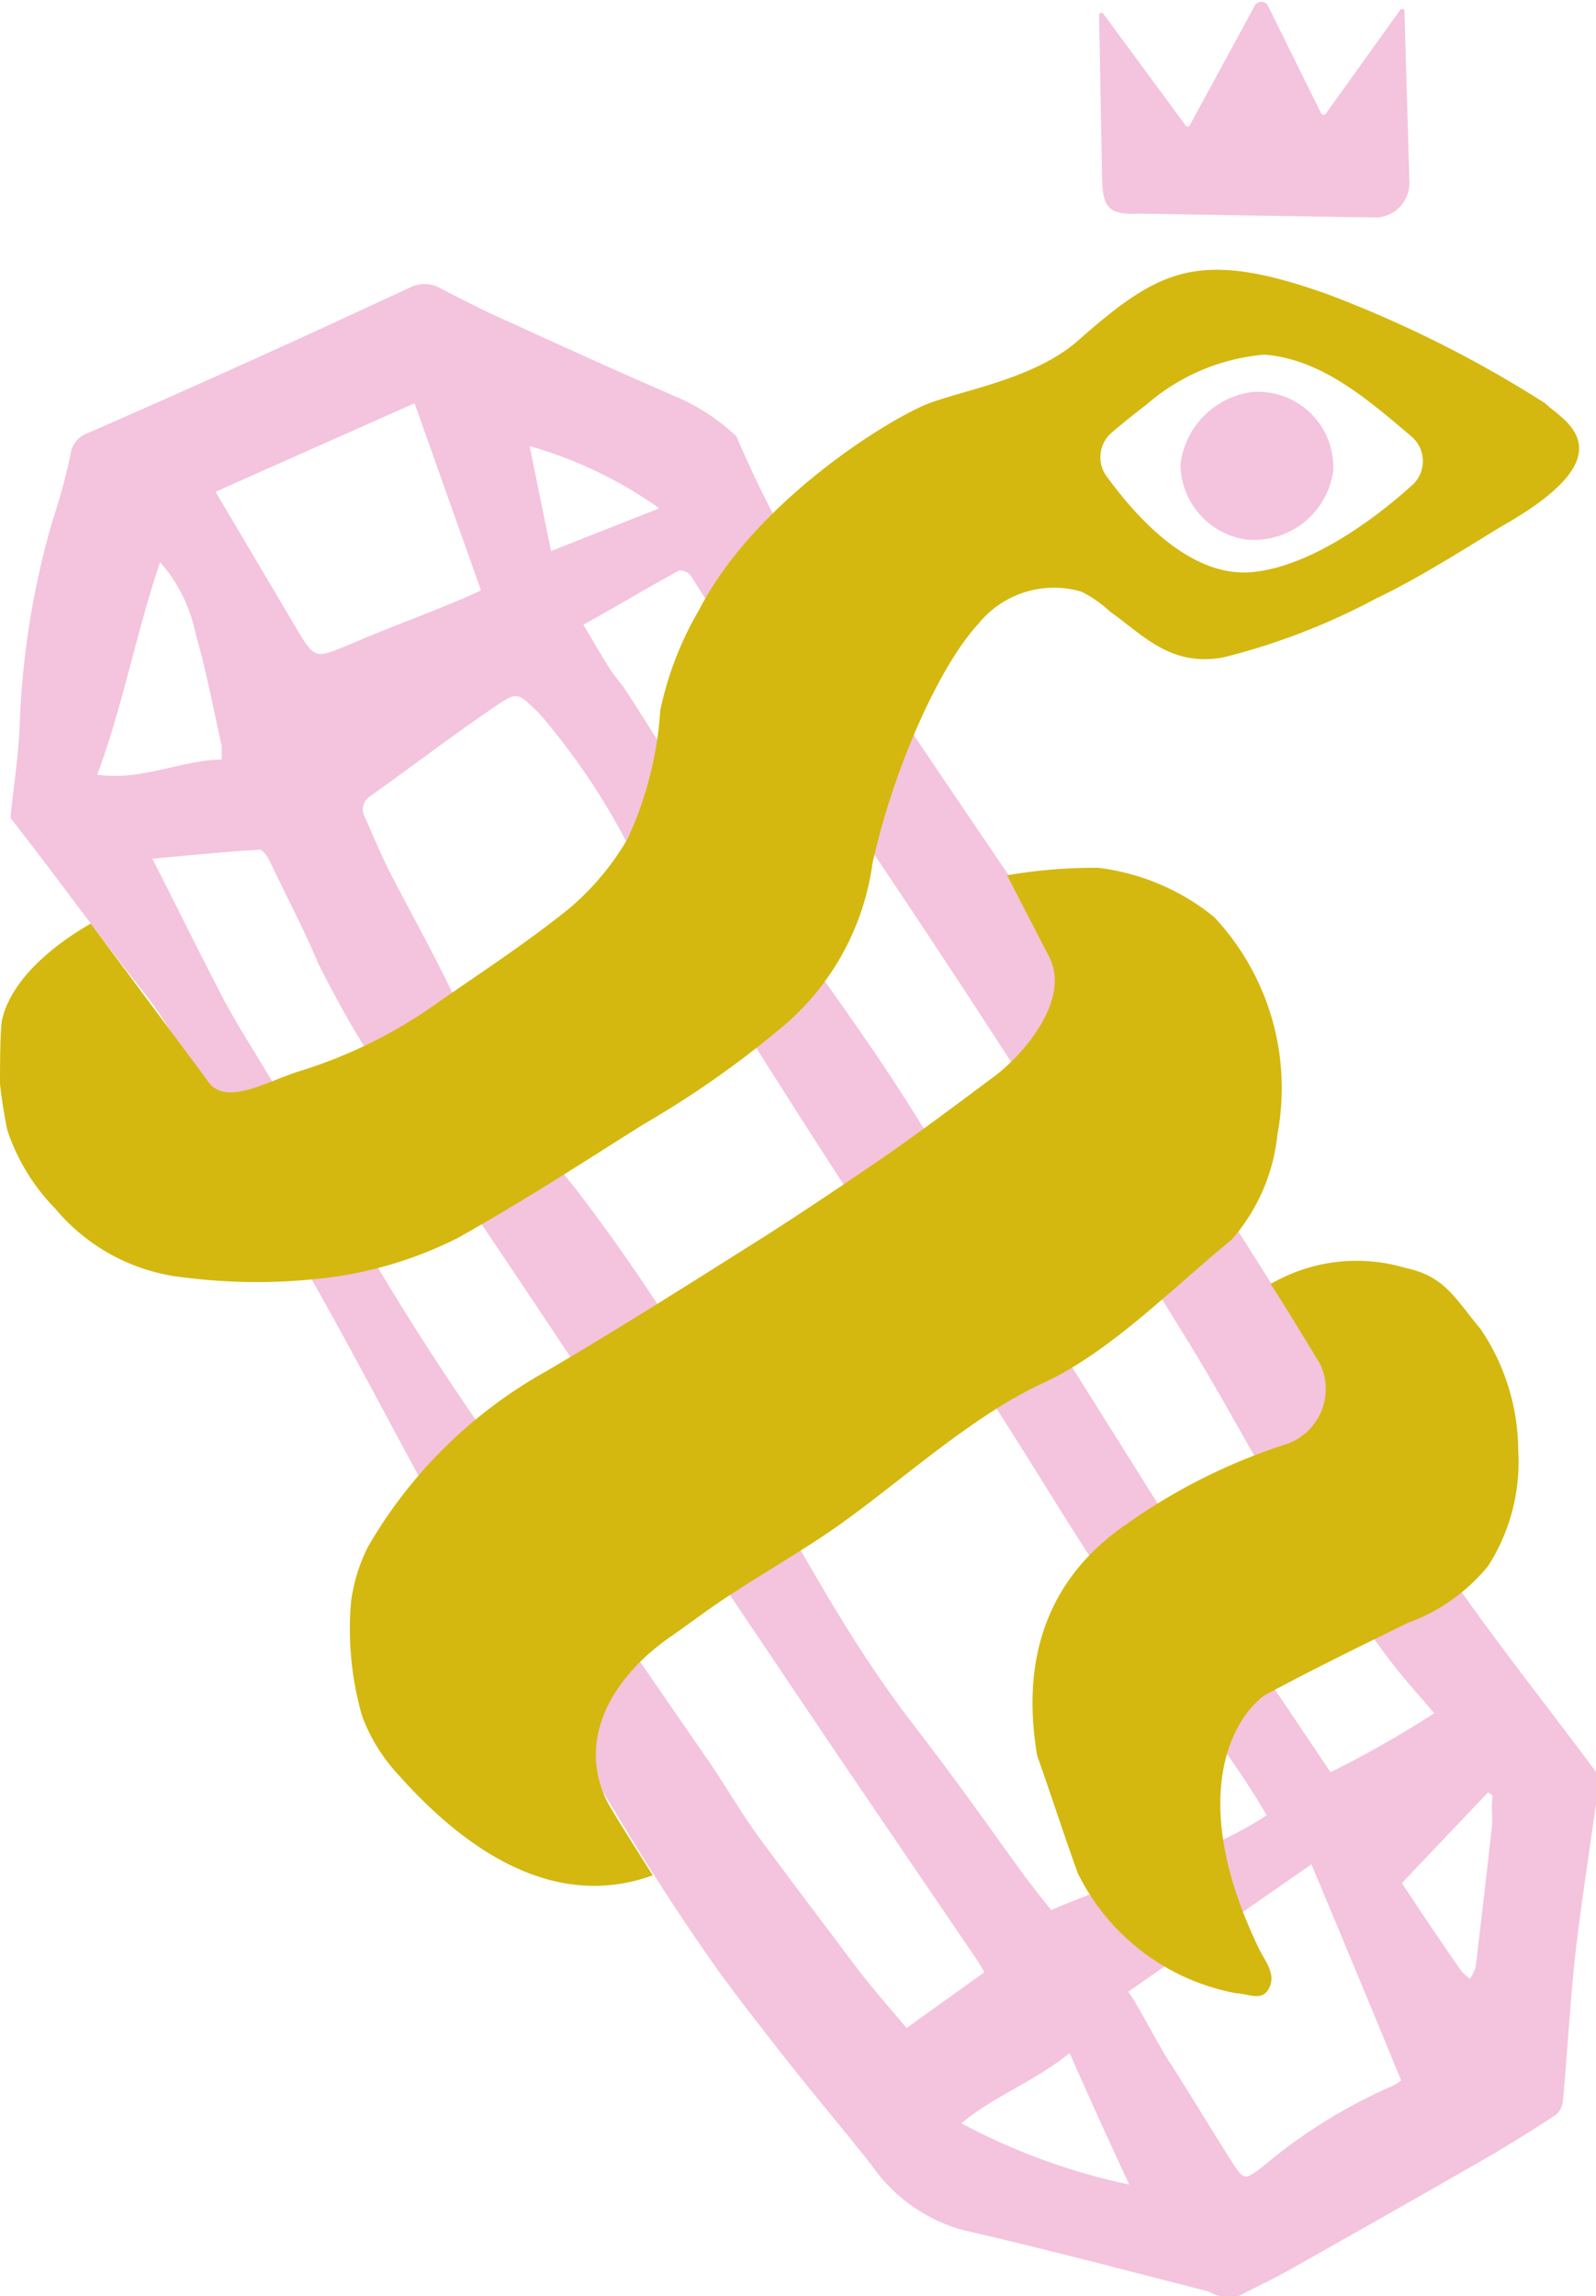
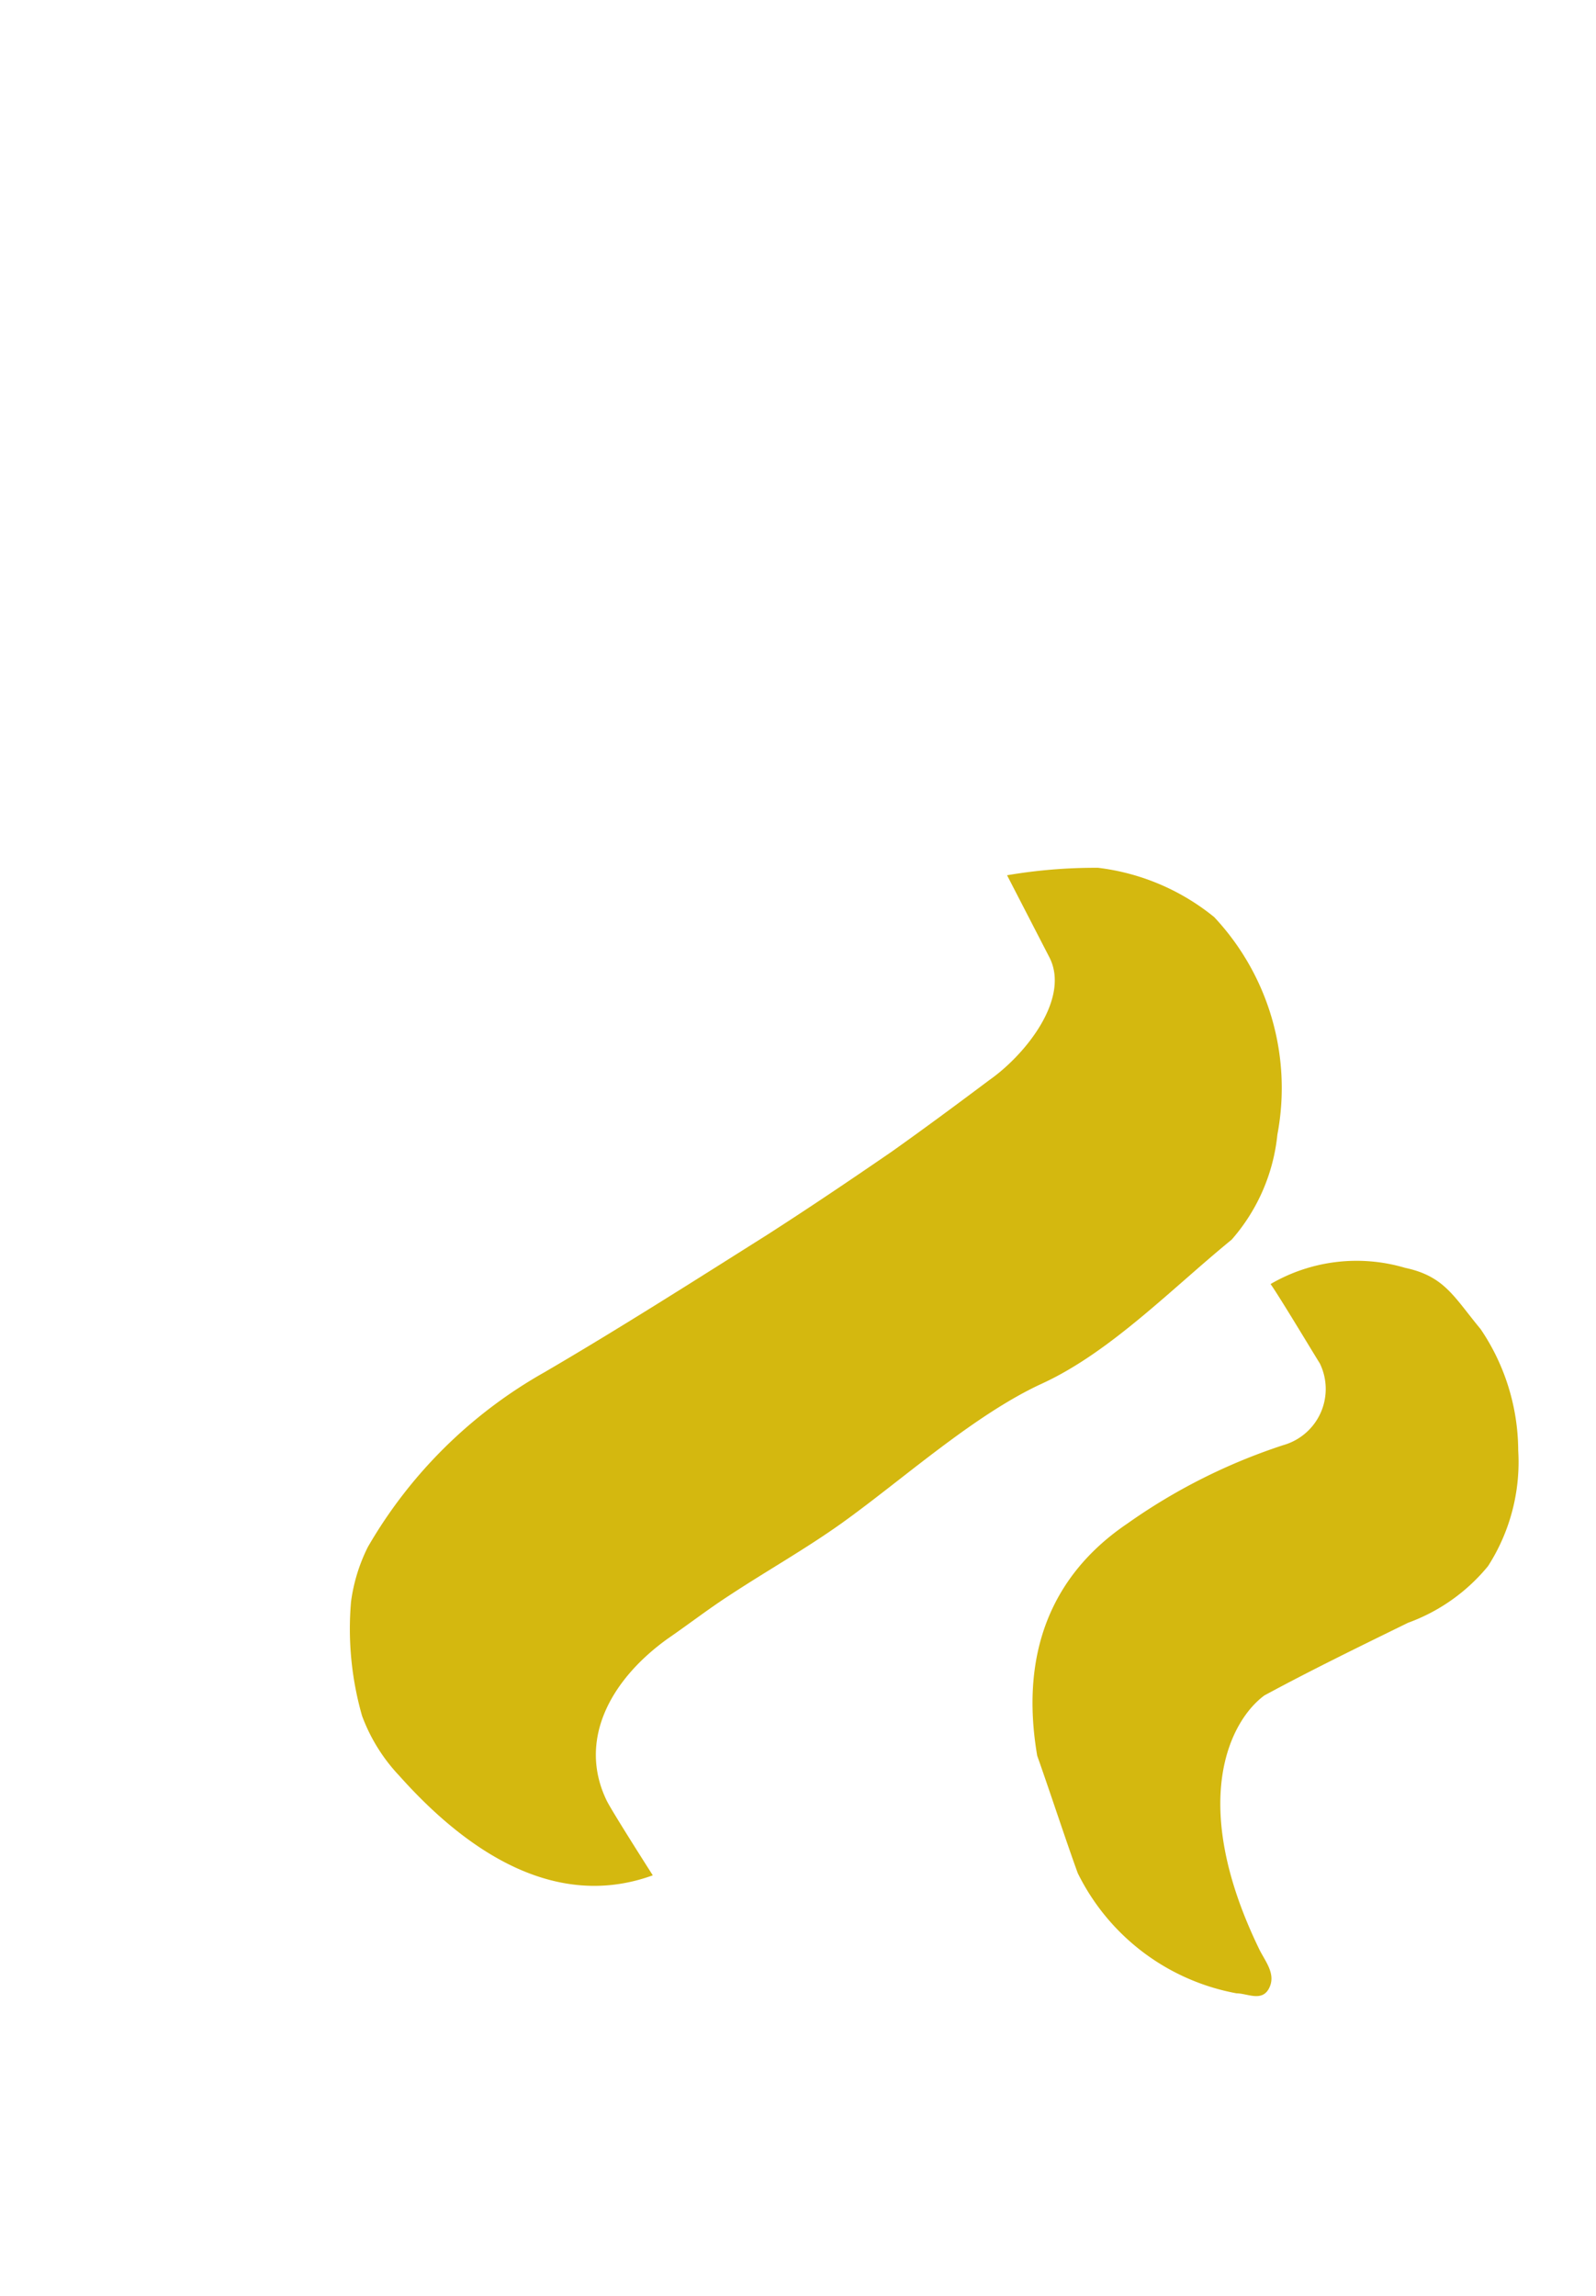
<svg xmlns="http://www.w3.org/2000/svg" id="Layer_1" data-name="Layer 1" viewBox="0 0 49.24 70.83">
  <defs>
    <style>.cls-1{fill:#f4c3dd;}.cls-2{fill:#d4b80f;}</style>
  </defs>
  <title>haute-tramp-logo</title>
-   <path class="cls-1" d="M.33,25.24v-.1c.1-.93.24-1.85.28-2.79a25.61,25.61,0,0,1,1-6.25A19.31,19.31,0,0,0,2.18,14a.79.79,0,0,1,.53-.64q3-1.31,5.92-2.64c1.33-.6,2.65-1.22,4-1.84a1,1,0,0,1,.94,0c.47.26,1,.51,1.43.73,2,.91,4,1.83,6,2.69a6.41,6.41,0,0,1,1.72,1.16,34.26,34.26,0,0,0,2.08,4.1c2.29,3.51,4.66,7,7,10.44,1.87,2.83,3.69,5.71,5.51,8.58q2.22,3.48,4.4,7c1,1.61,1.86,3.33,2.92,4.87,1.46,2.12,3.05,4.11,4.58,6.17a.68.68,0,0,1,.11.44c-.23,1.72-.51,3.43-.71,5.15-.17,1.53-.25,3.07-.39,4.6a.67.67,0,0,1-.22.43c-.72.47-1.45.93-2.2,1.36-1.94,1.12-3.89,2.22-5.84,3.32-.57.33-1.17.61-1.75.91l-.53,0c-.16,0-.31-.12-.46-.16-2.5-.64-5-1.3-7.52-1.88a5.06,5.06,0,0,1-2.81-2c-.93-1.18-1.91-2.33-2.83-3.51s-1.64-2.09-2.39-3.19c-.88-1.27-1.72-2.59-2.53-3.93-1.66-2.74-3.33-5.48-4.92-8.27-1.77-3.12-3.38-6.35-5.19-9.44-1.14-2-2.37-3.84-3.36-5.91a12,12,0,0,0-1.14-1.81C3.09,28.92,1.71,27,.33,25.24ZM39.08,56c-.78-1.38-2.09-3.06-2.91-4.34s-1.64-2.27-2.41-3.44c-1.18-1.8-2.28-3.67-3.47-5.46-1.38-2.08-2.87-4.07-4.23-6.17-2.26-3.48-4.44-7-6.69-10.54A21,21,0,0,0,16.63,22c-.64-.61-.64-.7-1.35-.21-1.31.89-2.58,1.86-3.87,2.78a.48.48,0,0,0-.14.66c.22.51.43,1,.68,1.52.74,1.46,1.56,2.88,2.24,4.38a28.8,28.8,0,0,0,3.6,5.58c1.07,1.4,2.09,2.87,3.05,4.38,2.52,4,4.46,8.36,7.3,12.06,1.46,1.9,2,2.69,3.41,4.64.27.37.88,1.13.88,1.13C34.4,58.08,37.3,57.17,39.08,56ZM18,19.27c.28.48.52.89.77,1.29s.38.49.55.76c.82,1.26,1.6,2.57,2.45,3.8,1.75,2.5,3.57,4.93,5.29,7.46,1.24,1.83,2.36,3.76,3.54,5.65l5.16,8.22c.76,1.21,1.47,2.45,2.24,3.65,1,1.54,2,3,3.05,4.57h0a33.4,33.4,0,0,0,3.2-1.82c-.54-.63-1-1.14-1.43-1.71-.93-1.27-1.89-2.53-2.73-3.88-1.25-2-2.35-4.15-3.61-6.16C34.39,37.68,32.2,34.3,30,30.92c-1.43-2.19-2.89-4.36-4.34-6.53-.51-.76-1.07-1.49-1.58-2.27-.93-1.45-1.84-2.92-2.77-4.36-.07-.11-.29-.2-.38-.15C20,18.12,19.08,18.67,18,19.27ZM30.37,60.84l-.2-.34-4-5.88q-2.4-3.55-4.79-7.12-2.15-3.18-4.28-6.39c-1.48-2.23-3-4.44-4.44-6.7A32.43,32.43,0,0,1,9.81,29.7c-.45-1.07-1-2.1-1.49-3.14-.07-.15-.22-.36-.32-.35-1.11.07-2.23.18-3.3.28.75,1.47,1.45,2.9,2.18,4.3.4.76.86,1.47,1.29,2.19S9,34.27,9.35,35a87.68,87.68,0,0,0,5.43,8.95c2.34,3.5,4.75,7,7.12,10.43.53.78,1,1.6,1.56,2.36,1,1.35,2,2.67,3,4,.49.63,1,1.22,1.51,1.82Zm10.09-3.33-5.65,3.93c.36.5,1,1.8,1.32,2.24.63,1,1.24,2,1.87,3,.38.59.4.57.93.18a16.3,16.3,0,0,1,4-2.5,1.83,1.83,0,0,0,.3-.18C42.45,62.28,41.31,59.53,40.46,57.51ZM6.65,15.17,9.1,19.31c.63,1.07.62,1,1.67.58,1.26-.55,2.55-1,3.82-1.56l.25-.12-2.05-5.77ZM4.94,17.34C4.2,19.52,3.8,21.74,3,23.9c1.41.19,2.57-.45,3.84-.47,0-.18,0-.3,0-.42-.26-1.15-.47-2.31-.8-3.44A4.81,4.81,0,0,0,4.94,17.34Zm29.9,50.05C34.19,66,33.59,64.67,33,63.33c-1.06.87-2.32,1.32-3.34,2.17A19.65,19.65,0,0,0,34.84,67.39Zm11.21-12-.14-.1-2.66,2.8c.61.92,1.2,1.8,1.81,2.68a1.5,1.5,0,0,0,.29.27,1.41,1.41,0,0,0,.18-.37c.17-1.44.34-2.89.5-4.34C46.06,56.06,46,55.75,46.05,55.43ZM17,17l3.34-1.32a13.15,13.15,0,0,0-4-1.92Z" />
  <path class="cls-2" d="M31.07,27l1.3,2.52c.66,1.26-.71,3-1.85,3.8h0c-1,.75-2,1.49-3,2.2-1.28.88-2.57,1.75-3.88,2.59-2.27,1.43-4.53,2.87-6.84,4.22a14.54,14.54,0,0,0-5.45,5.39,5.35,5.35,0,0,0-.52,1.69,9.76,9.76,0,0,0,.34,3.52,5.42,5.42,0,0,0,1.15,1.85c2.39,2.68,5.07,4.07,7.82,3.07,0,0-1.24-1.94-1.42-2.3-.89-1.83.07-3.7,1.88-5,.64-.44,1.26-.92,1.91-1.34,1.14-.75,2.33-1.42,3.44-2.21,1.89-1.35,4.09-3.35,6.2-4.32s4-2.93,5.85-4.44A5.8,5.8,0,0,0,39.41,35a7.71,7.71,0,0,0-1.95-6.71,7,7,0,0,0-3.58-1.52A16.15,16.15,0,0,0,31.07,27Z" />
  <path class="cls-2" d="M32,54.16c.41,1.16.88,2.6,1.25,3.62a6.84,6.84,0,0,0,4.9,3.71c.33,0,.78.27,1-.15s-.08-.79-.28-1.17c-2.24-4.58-.91-7.1.14-7.87,1.46-.79,2.94-1.51,4.43-2.24a5.71,5.71,0,0,0,2.47-1.75,5.94,5.94,0,0,0,.93-3.57A6.72,6.72,0,0,0,45.68,41c-.83-1-1.11-1.63-2.33-1.89a5.27,5.27,0,0,0-4.15.5c.3.43,1.24,2,1.52,2.45a1.8,1.8,0,0,1-1.13,2.52A18,18,0,0,0,34.78,47C33.11,48.13,31.33,50.23,32,54.16Z" />
-   <path class="cls-2" d="M47.67,12.44a36.24,36.24,0,0,0-6.73-3.37c-4-1.42-5.19-.76-7.73,1.48-1.31,1.11-3.32,1.45-4.49,1.87s-5.41,3-7.16,6.41a10.25,10.25,0,0,0-1.19,3.09,11.14,11.14,0,0,1-1,3.94A8.17,8.17,0,0,1,17.59,28c-1.39,1.13-2.91,2.1-4.37,3.13a14.87,14.87,0,0,1-4,1.92c-1,.31-2.33,1.14-2.85.24l-3.57-4.8C.82,29.64.2,30.79.06,31.48,0,31.82,0,33.11,0,33.43a14.56,14.56,0,0,0,.23,1.45,6.35,6.35,0,0,0,1.48,2.41,6,6,0,0,0,4,2.12,17.75,17.75,0,0,0,4.43,0,12.29,12.29,0,0,0,4-1.23C16.23,37,17.76,36,19.84,34.69A30,30,0,0,0,24,31.79a8,8,0,0,0,2.92-5.17c.67-3,2.09-6.11,3.26-7.37a3,3,0,0,1,3.18-1,3.65,3.65,0,0,1,.89.62c1,.7,1.85,1.71,3.49,1.41a20.52,20.52,0,0,0,4.72-1.82c1.42-.67,3.28-1.88,3.93-2.26C50.35,13.94,48.17,12.94,47.67,12.44ZM43.53,15c-1.11,1-3.1,2.49-4.92,2.65-2,.17-3.71-1.91-4.5-3a1,1,0,0,1,.16-1.28c.29-.25.67-.56,1.09-.88A6.37,6.37,0,0,1,39,10.94c1.79.13,3.25,1.43,4.53,2.51A1,1,0,0,1,43.53,15Z" />
-   <path class="cls-1" d="M38.57,12.1a2.57,2.57,0,0,0-2.15,2.22,2.37,2.37,0,0,0,2,2.32,2.47,2.47,0,0,0,2.71-2.09A2.32,2.32,0,0,0,38.57,12.1Z" />
-   <path class="cls-1" d="M34,5.33,33.91.44a.08.08,0,0,1,.14,0l2.52,3.42a.08.08,0,0,0,.14,0l2-3.68a.23.23,0,0,1,.41,0l1.64,3.32a.09.09,0,0,0,.15,0L43.19.32a.08.08,0,0,1,.14,0l.15,5.23a1.07,1.07,0,0,1-1,1.16l-7.32-.12C34.15,6.64,34,6.38,34,5.33Z" />
</svg>